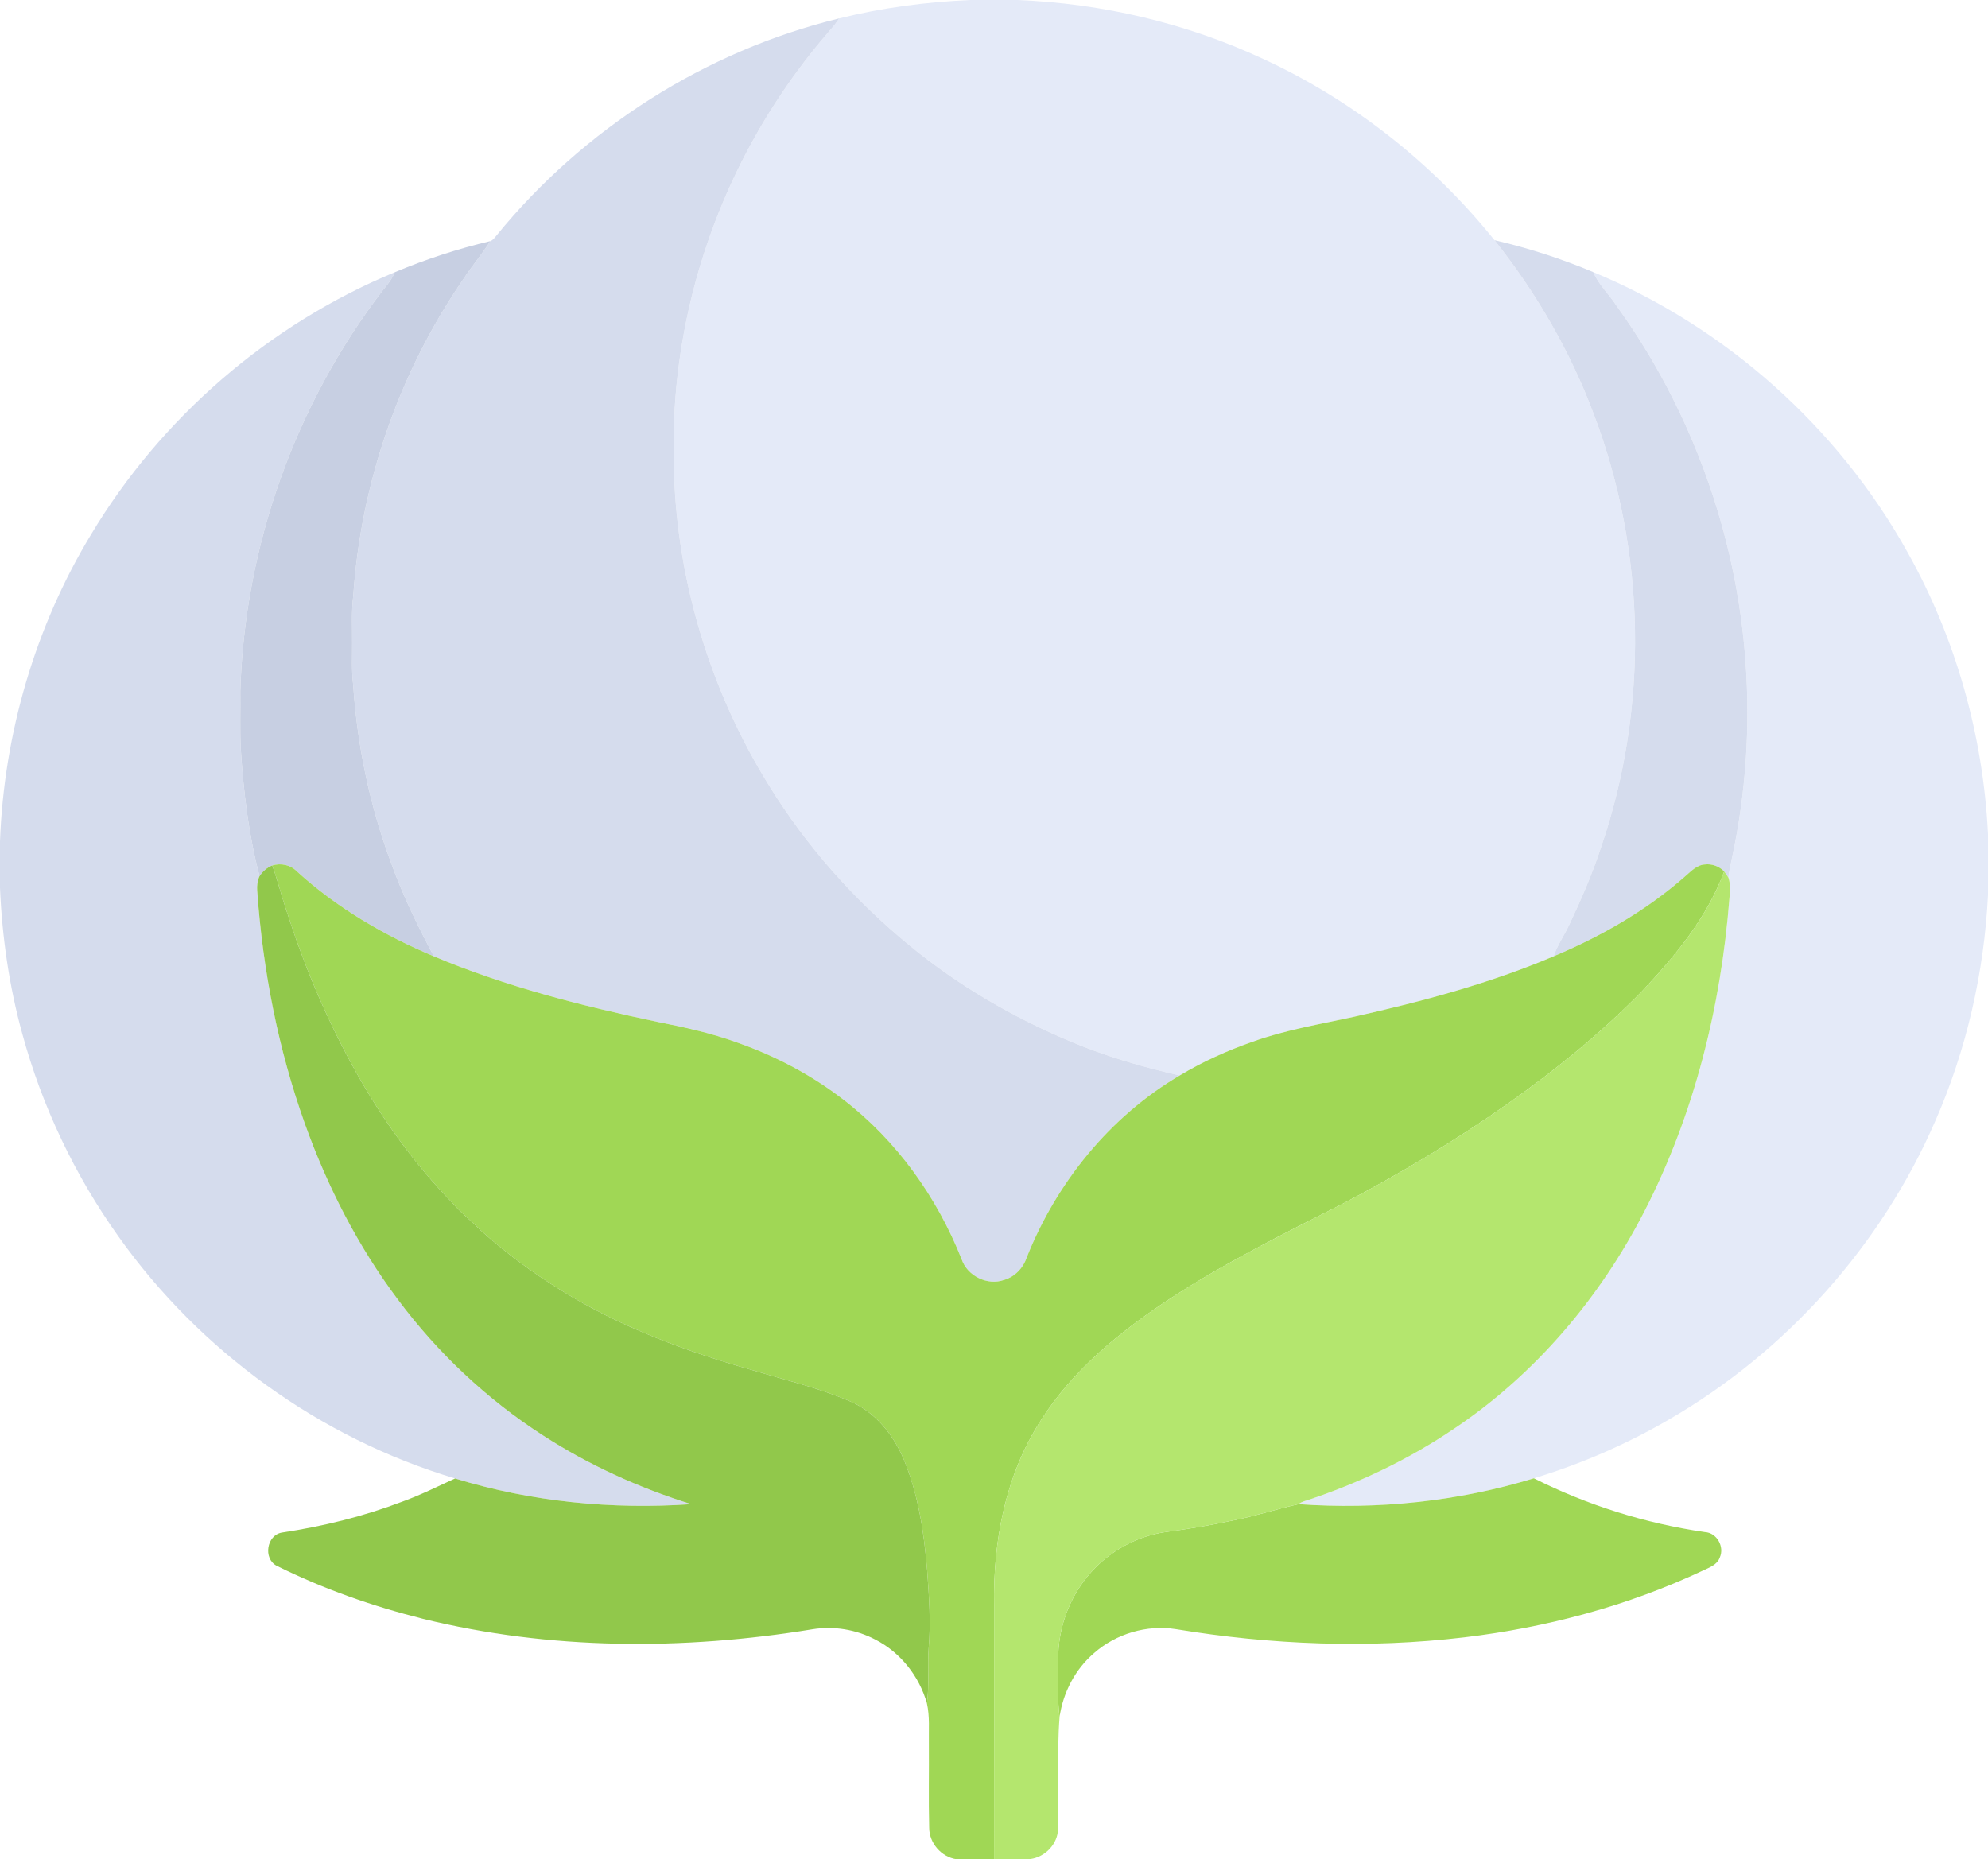
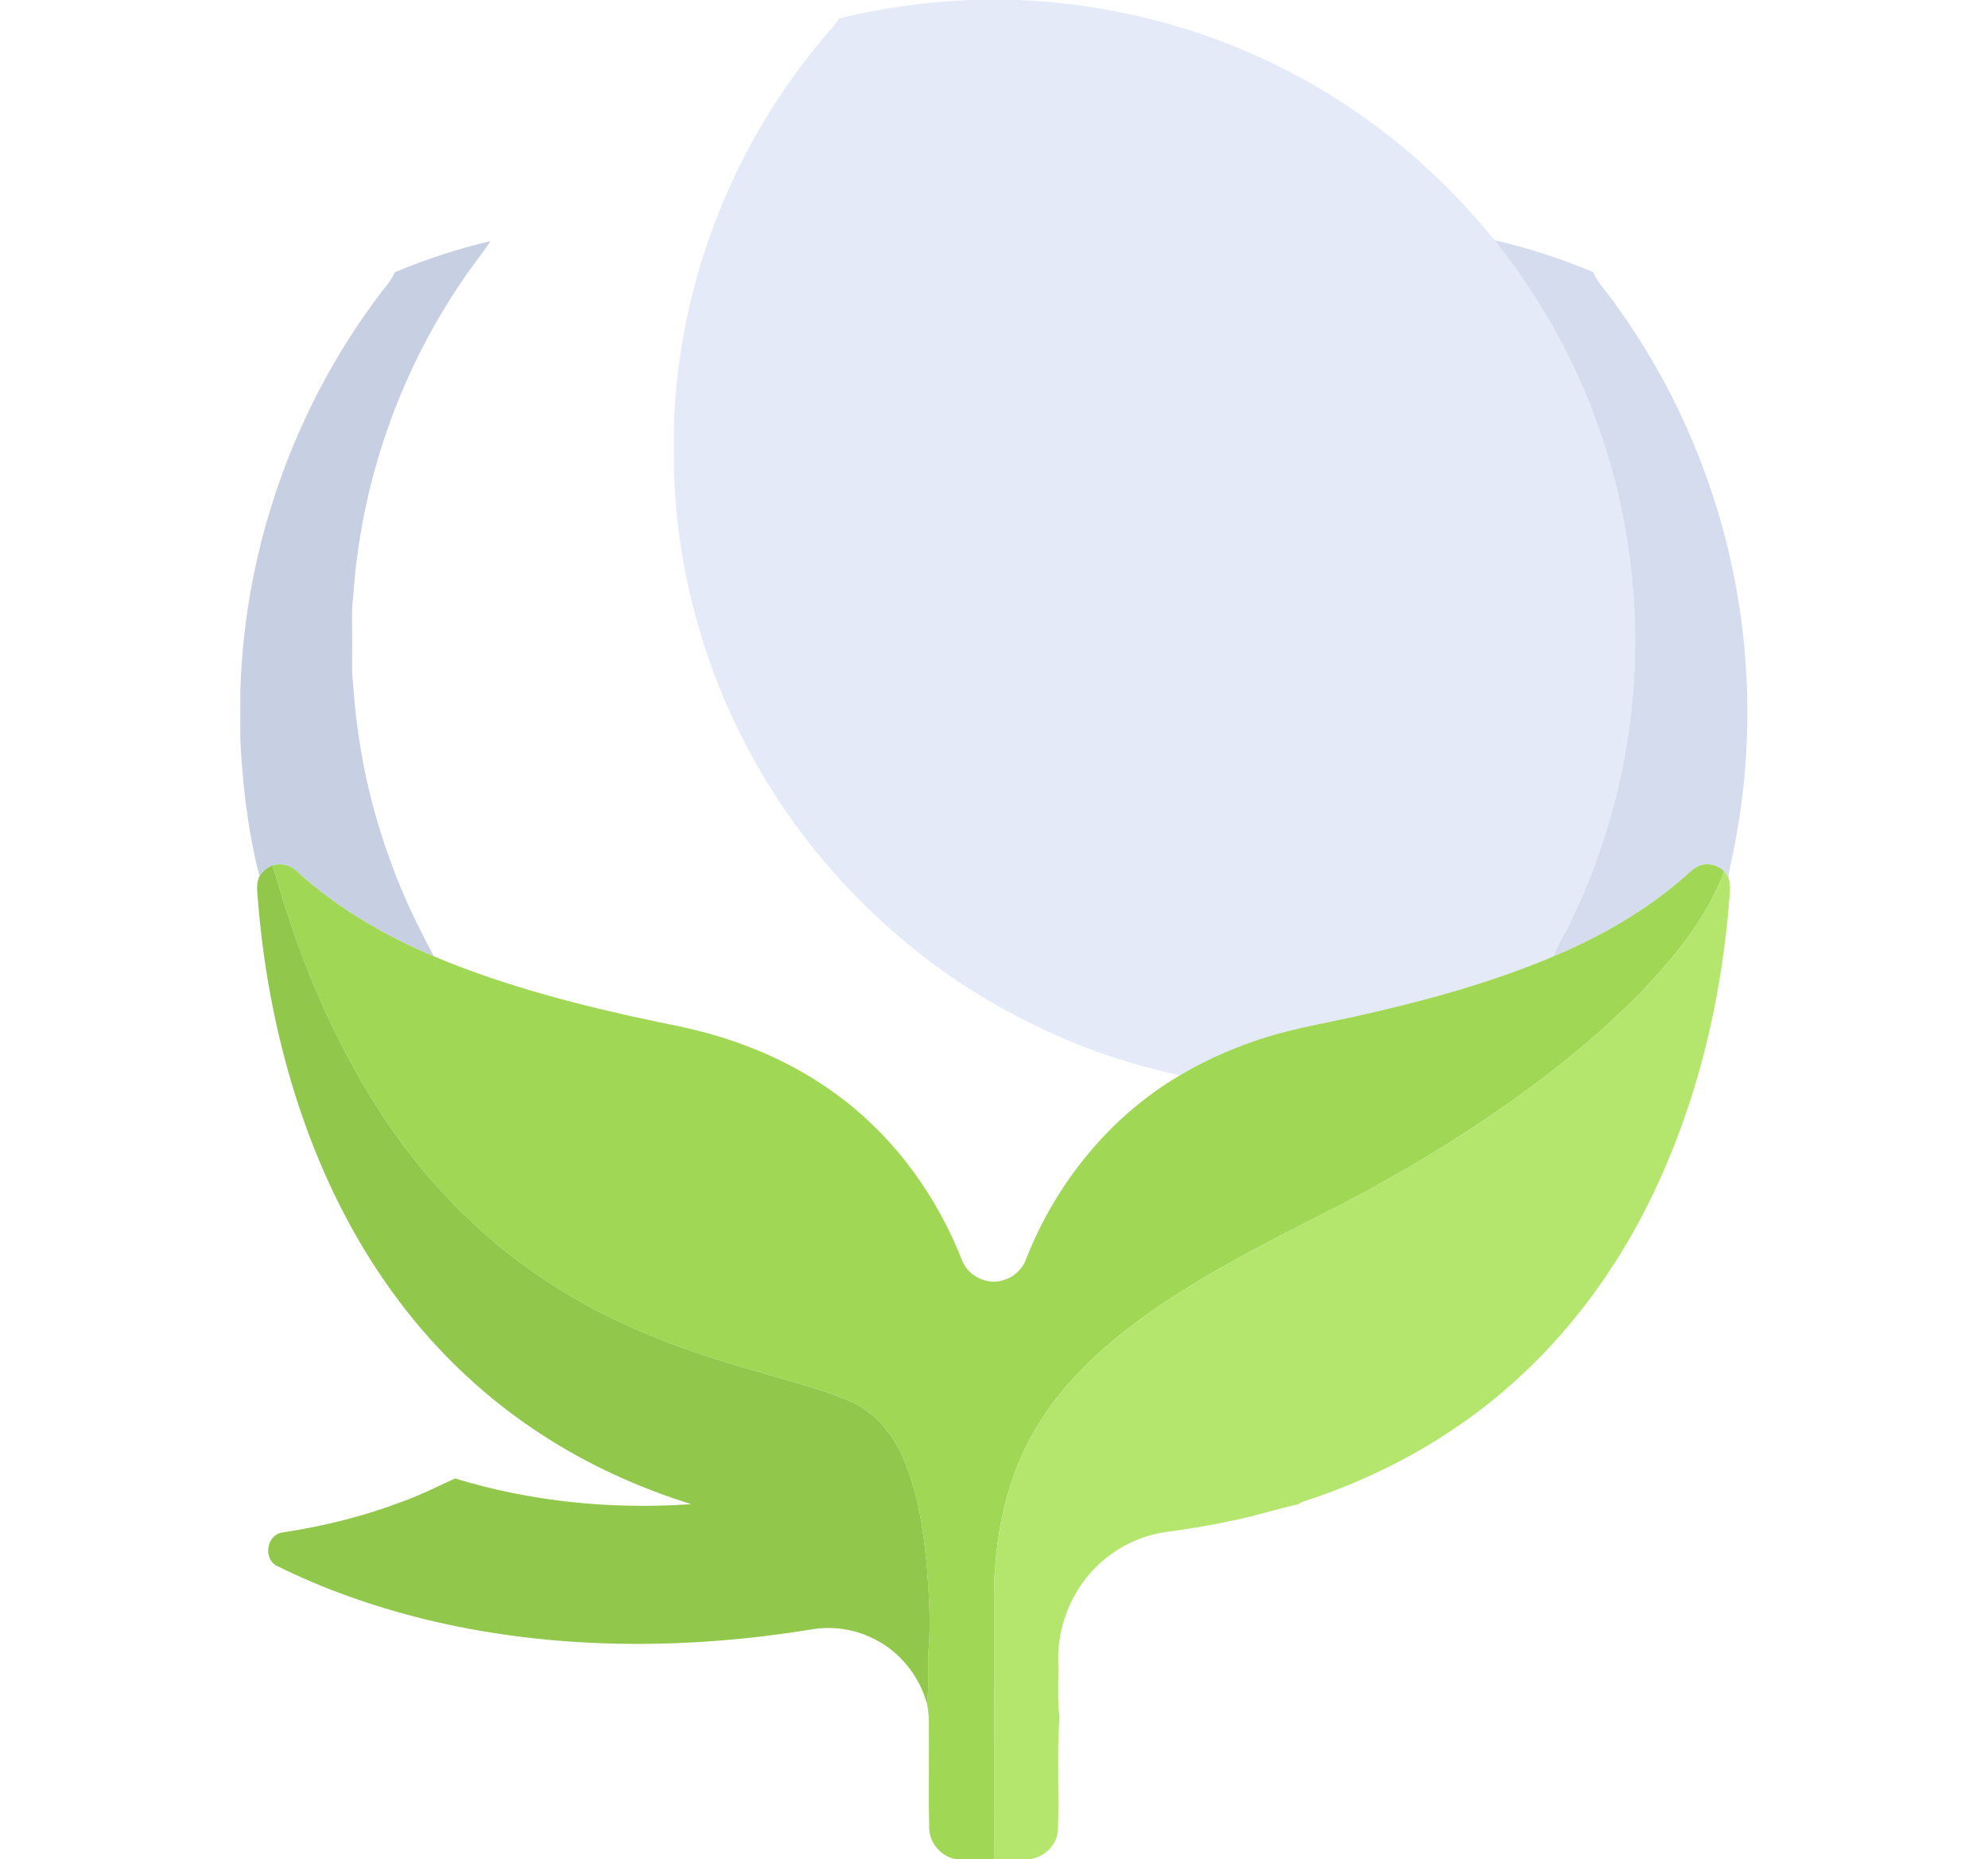
<svg xmlns="http://www.w3.org/2000/svg" width="1067pt" height="998pt" viewBox="0 0 1067 998" version="1.1">
  <g id="#e4eaf8ff">
    <path fill="#e4eaf8" opacity="1.00" d=" M 520.73 0.00 L 546.11 0.00 C 591.68 1.85 636.94 12.43 678.29 31.77 C 726.34 54.01 768.97 87.66 802.12 128.92 C 824.58 157.15 842.86 188.75 855.49 222.56 C 883.48 296.30 884.94 379.74 859.45 454.38 C 854.76 468.76 848.74 482.68 842.26 496.33 C 839.60 502.08 835.88 507.30 833.84 513.33 C 799.43 527.96 763.15 537.60 726.75 545.77 C 708.45 549.79 689.86 552.82 672.19 559.21 C 658.64 563.95 645.50 569.88 633.19 577.27 C 613.29 572.79 593.65 567.03 574.82 559.14 C 543.79 546.13 514.36 529.07 488.36 507.64 C 458.62 483.32 432.76 454.16 412.62 421.42 C 381.56 371.27 363.66 312.98 361.77 253.99 C 361.67 244.32 361.62 234.64 361.83 224.97 C 364.51 161.02 386.03 98.13 422.61 45.64 C 430.31 34.49 438.76 23.87 447.67 13.68 C 448.65 12.46 449.53 11.16 450.42 9.87 C 473.44 4.17 497.05 1.05 520.73 0.00 Z" />
-     <path fill="#e4eaf8" opacity="1.00" d=" M 855.12 146.05 C 926.04 175.41 986.47 229.23 1023.75 296.33 C 1049.72 342.52 1064.40 394.85 1067.00 447.74 L 1067.00 480.41 C 1064.90 522.16 1055.45 563.56 1038.65 601.86 C 1009.64 668.54 958.84 725.43 895.92 761.86 C 873.05 775.21 848.59 785.81 823.26 793.51 C 782.50 805.97 739.43 810.41 696.96 807.39 C 698.68 805.93 700.99 805.57 703.06 804.82 C 730.45 795.59 756.75 782.98 780.67 766.73 C 824.01 737.67 858.72 696.68 882.49 650.40 C 909.34 598.28 923.72 540.29 928.23 482.00 C 928.54 478.36 928.83 474.64 927.70 471.11 C 928.03 467.57 928.85 464.11 929.57 460.64 C 937.03 426.02 939.46 390.33 936.84 355.02 C 931.96 286.70 907.84 219.85 867.74 164.30 C 863.78 158.04 858.03 152.95 855.12 146.05 Z" />
  </g>
  <g id="#d5dcedff">
-     <path fill="#d5dced" opacity="1.00" d=" M 266.45 126.45 C 313.08 69.14 378.58 27.35 450.42 9.87 C 449.53 11.16 448.65 12.46 447.67 13.68 C 438.76 23.87 430.31 34.49 422.61 45.64 C 386.03 98.13 364.51 161.02 361.83 224.97 C 361.62 234.64 361.67 244.32 361.77 253.99 C 363.66 312.98 381.56 371.27 412.62 421.42 C 432.76 454.16 458.62 483.32 488.36 507.64 C 514.36 529.07 543.79 546.13 574.82 559.14 C 593.65 567.03 613.29 572.79 633.19 577.27 C 595.72 599.30 567.04 634.79 551.04 675.01 C 549.17 680.66 544.66 685.37 538.89 687.03 C 529.98 690.23 519.15 684.87 516.13 675.92 C 502.89 642.54 481.29 612.23 452.72 590.28 C 435.70 577.10 416.43 566.94 396.16 559.77 C 382.12 554.63 367.50 551.39 352.86 548.51 C 312.06 539.92 271.41 529.52 232.88 513.34 C 224.24 497.07 216.07 480.48 209.89 463.09 C 198.44 432.42 191.71 400.03 189.54 367.38 C 188.61 359.95 189.07 352.46 189.01 345.01 C 189.08 336.61 188.55 328.18 189.61 319.82 C 193.70 259.23 214.30 199.81 248.74 149.78 C 253.25 142.78 258.76 136.48 263.17 129.42 C 264.62 128.89 265.50 127.58 266.45 126.45 Z" />
    <path fill="#d5dced" opacity="1.00" d=" M 802.12 128.92 C 820.23 133.11 837.99 138.86 855.12 146.05 C 858.03 152.95 863.78 158.04 867.74 164.30 C 907.84 219.85 931.96 286.70 936.84 355.02 C 939.46 390.33 937.03 426.02 929.57 460.64 C 928.85 464.11 928.03 467.57 927.70 471.11 C 926.97 469.96 926.21 468.85 925.42 467.76 C 922.71 465.01 918.81 463.52 914.95 464.03 C 910.85 464.23 907.91 467.42 904.99 469.91 C 884.08 488.47 859.54 502.55 833.84 513.33 C 835.88 507.30 839.60 502.08 842.26 496.33 C 848.74 482.68 854.76 468.76 859.45 454.38 C 884.94 379.74 883.48 296.30 855.49 222.56 C 842.86 188.75 824.58 157.15 802.12 128.92 Z" />
-     <path fill="#d5dced" opacity="1.00" d=" M 48.84 286.95 C 86.37 224.26 144.37 174.09 211.88 146.13 C 210.46 149.69 208.05 152.69 205.62 155.60 C 158.41 217.04 131.19 293.55 128.99 371.00 C 129.12 381.34 128.73 391.70 129.23 402.03 C 130.69 425.00 133.43 448.01 139.30 470.29 C 138.16 472.70 137.85 475.37 138.04 478.01 C 141.02 520.66 149.28 563.05 163.68 603.35 C 175.71 636.88 192.12 669.00 213.53 697.54 C 234.90 726.23 261.37 751.14 291.46 770.51 C 316.08 786.45 343.03 798.66 371.01 807.39 C 328.39 810.36 285.15 806.12 244.25 793.60 C 171.78 771.92 107.22 725.26 63.49 663.58 C 40.12 630.77 22.55 593.83 11.98 554.96 C 4.93 529.41 1.13 503.01 0.00 476.54 L 0.00 451.59 C 2.16 393.77 18.87 336.49 48.84 286.95 Z" />
  </g>
  <g id="#c7cfe2ff">
    <path fill="#c7cfe2" opacity="1.00" d=" M 211.88 146.13 C 228.49 139.19 245.65 133.54 263.17 129.42 C 258.76 136.48 253.25 142.78 248.74 149.78 C 214.30 199.81 193.70 259.23 189.61 319.82 C 188.55 328.18 189.08 336.61 189.01 345.01 C 189.07 352.46 188.61 359.95 189.54 367.38 C 191.71 400.03 198.44 432.42 209.89 463.09 C 216.07 480.48 224.24 497.07 232.88 513.34 C 206.18 502.09 180.78 487.27 159.30 467.70 C 155.92 464.19 150.73 463.15 146.13 464.54 C 143.29 465.67 140.98 467.76 139.30 470.29 C 133.43 448.01 130.69 425.00 129.23 402.03 C 128.73 391.70 129.12 381.34 128.99 371.00 C 131.19 293.55 158.41 217.04 205.62 155.60 C 208.05 152.69 210.46 149.69 211.88 146.13 Z" />
  </g>
  <g id="#a0d755ff">
    <path fill="#a0d755" opacity="1.00" d=" M 146.13 464.54 C 150.73 463.15 155.92 464.19 159.30 467.70 C 180.78 487.27 206.18 502.09 232.88 513.34 C 271.41 529.52 312.06 539.92 352.86 548.51 C 367.50 551.39 382.12 554.63 396.16 559.77 C 416.43 566.94 435.70 577.10 452.72 590.28 C 481.29 612.23 502.89 642.54 516.13 675.92 C 519.15 684.87 529.98 690.23 538.89 687.03 C 544.66 685.37 549.17 680.66 551.04 675.01 C 567.04 634.79 595.72 599.30 633.19 577.27 C 645.50 569.88 658.64 563.95 672.19 559.21 C 689.86 552.82 708.45 549.79 726.75 545.77 C 763.15 537.60 799.43 527.96 833.84 513.33 C 859.54 502.55 884.08 488.47 904.99 469.91 C 907.91 467.42 910.85 464.23 914.95 464.03 C 918.81 463.52 922.71 465.01 925.42 467.76 C 916.25 492.51 899.12 513.19 881.22 532.15 C 859.32 554.54 834.90 574.34 809.34 592.37 C 780.97 612.38 751.09 630.19 720.36 646.29 C 688.83 662.33 657.02 678.05 627.40 697.48 C 600.95 714.92 575.65 735.51 558.55 762.57 C 539.61 791.91 532.89 827.53 533.57 862.03 C 533.56 907.35 533.61 952.68 533.54 998.00 L 513.43 998.00 C 505.22 996.83 498.69 989.27 498.71 980.99 C 498.33 966.01 498.66 951.01 498.55 936.03 C 498.40 928.78 499.10 921.44 497.49 914.31 C 498.88 904.58 497.74 894.75 498.41 884.99 C 499.67 871.01 498.64 856.97 497.63 843.01 C 495.97 822.86 492.97 802.50 485.22 783.69 C 479.60 770.21 469.74 757.78 455.97 752.07 C 439.33 744.93 421.61 740.82 404.32 735.59 C 368.46 725.50 333.07 712.42 301.31 692.70 C 285.88 683.21 271.27 672.35 257.79 660.26 C 252.85 655.16 247.15 650.84 242.56 645.40 C 222.35 624.70 205.33 600.96 191.23 575.73 C 176.24 548.91 164.01 520.58 154.60 491.33 C 151.48 482.49 149.29 473.36 146.13 464.54 Z" />
-     <path fill="#a0d755" opacity="1.00" d=" M 696.96 807.39 C 739.43 810.41 782.50 805.97 823.26 793.51 C 852.04 807.99 883.15 817.74 915.03 822.38 C 921.48 822.71 925.66 830.24 923.05 836.01 C 921.69 839.89 917.57 841.35 914.17 842.95 C 873.81 861.97 830.16 873.60 785.91 878.87 C 734.45 884.97 682.20 882.90 631.12 874.48 C 615.55 872.02 599.08 876.91 587.25 887.29 C 577.11 895.96 570.58 908.45 568.70 921.61 C 567.31 911.79 568.30 901.86 567.98 891.99 C 567.45 873.27 574.87 854.42 588.18 841.22 C 598.33 831.03 611.83 824.20 626.11 822.28 C 637.87 820.70 649.58 818.77 661.19 816.26 C 673.27 813.95 684.96 810.04 696.96 807.39 Z" />
  </g>
  <g id="#91c84bff">
    <path fill="#91c84b" opacity="1.00" d=" M 139.30 470.29 C 140.98 467.76 143.29 465.67 146.13 464.54 C 149.29 473.36 151.48 482.49 154.60 491.33 C 164.01 520.58 176.24 548.91 191.23 575.73 C 205.33 600.96 222.35 624.70 242.56 645.40 C 247.15 650.84 252.85 655.16 257.79 660.26 C 271.27 672.35 285.88 683.21 301.31 692.70 C 333.07 712.42 368.46 725.50 404.32 735.59 C 421.61 740.82 439.33 744.93 455.97 752.07 C 469.74 757.78 479.60 770.21 485.22 783.69 C 492.97 802.50 495.97 822.86 497.63 843.01 C 498.64 856.97 499.67 871.01 498.41 884.99 C 497.74 894.75 498.88 904.58 497.49 914.31 C 493.39 899.74 483.28 886.94 469.76 880.05 C 459.47 874.64 447.42 872.67 435.94 874.56 C 366.82 885.88 295.23 885.72 226.99 868.93 C 199.94 862.15 173.44 852.87 148.46 840.45 C 141.14 836.58 143.11 823.94 151.36 822.63 C 173.40 819.30 195.19 813.95 216.04 805.99 C 225.71 802.49 234.91 797.88 244.25 793.60 C 285.15 806.12 328.39 810.36 371.01 807.39 C 343.03 798.66 316.08 786.45 291.46 770.51 C 261.37 751.14 234.90 726.23 213.53 697.54 C 192.12 669.00 175.71 636.88 163.68 603.35 C 149.28 563.05 141.02 520.66 138.04 478.01 C 137.85 475.37 138.16 472.70 139.30 470.29 Z" />
  </g>
  <g id="#b4e66eff">
    <path fill="#b4e66e" opacity="1.00" d=" M 925.42 467.76 C 926.21 468.85 926.97 469.96 927.70 471.11 C 928.83 474.64 928.54 478.36 928.23 482.00 C 923.72 540.29 909.34 598.28 882.49 650.40 C 858.72 696.68 824.01 737.67 780.67 766.73 C 756.75 782.98 730.45 795.59 703.06 804.82 C 700.99 805.57 698.68 805.93 696.96 807.39 C 684.96 810.04 673.27 813.95 661.19 816.26 C 649.58 818.77 637.87 820.70 626.11 822.28 C 611.83 824.20 598.33 831.03 588.18 841.22 C 574.87 854.42 567.45 873.27 567.98 891.99 C 568.30 901.86 567.31 911.79 568.70 921.61 C 567.09 942.08 568.64 962.66 567.77 983.16 C 566.83 991.13 559.66 997.61 551.68 998.00 L 533.54 998.00 C 533.61 952.68 533.56 907.35 533.57 862.03 C 532.89 827.53 539.61 791.91 558.55 762.57 C 575.65 735.51 600.95 714.92 627.40 697.48 C 657.02 678.05 688.83 662.33 720.36 646.29 C 751.09 630.19 780.97 612.38 809.34 592.37 C 834.90 574.34 859.32 554.54 881.22 532.15 C 899.12 513.19 916.25 492.51 925.42 467.76 Z" />
  </g>
</svg>